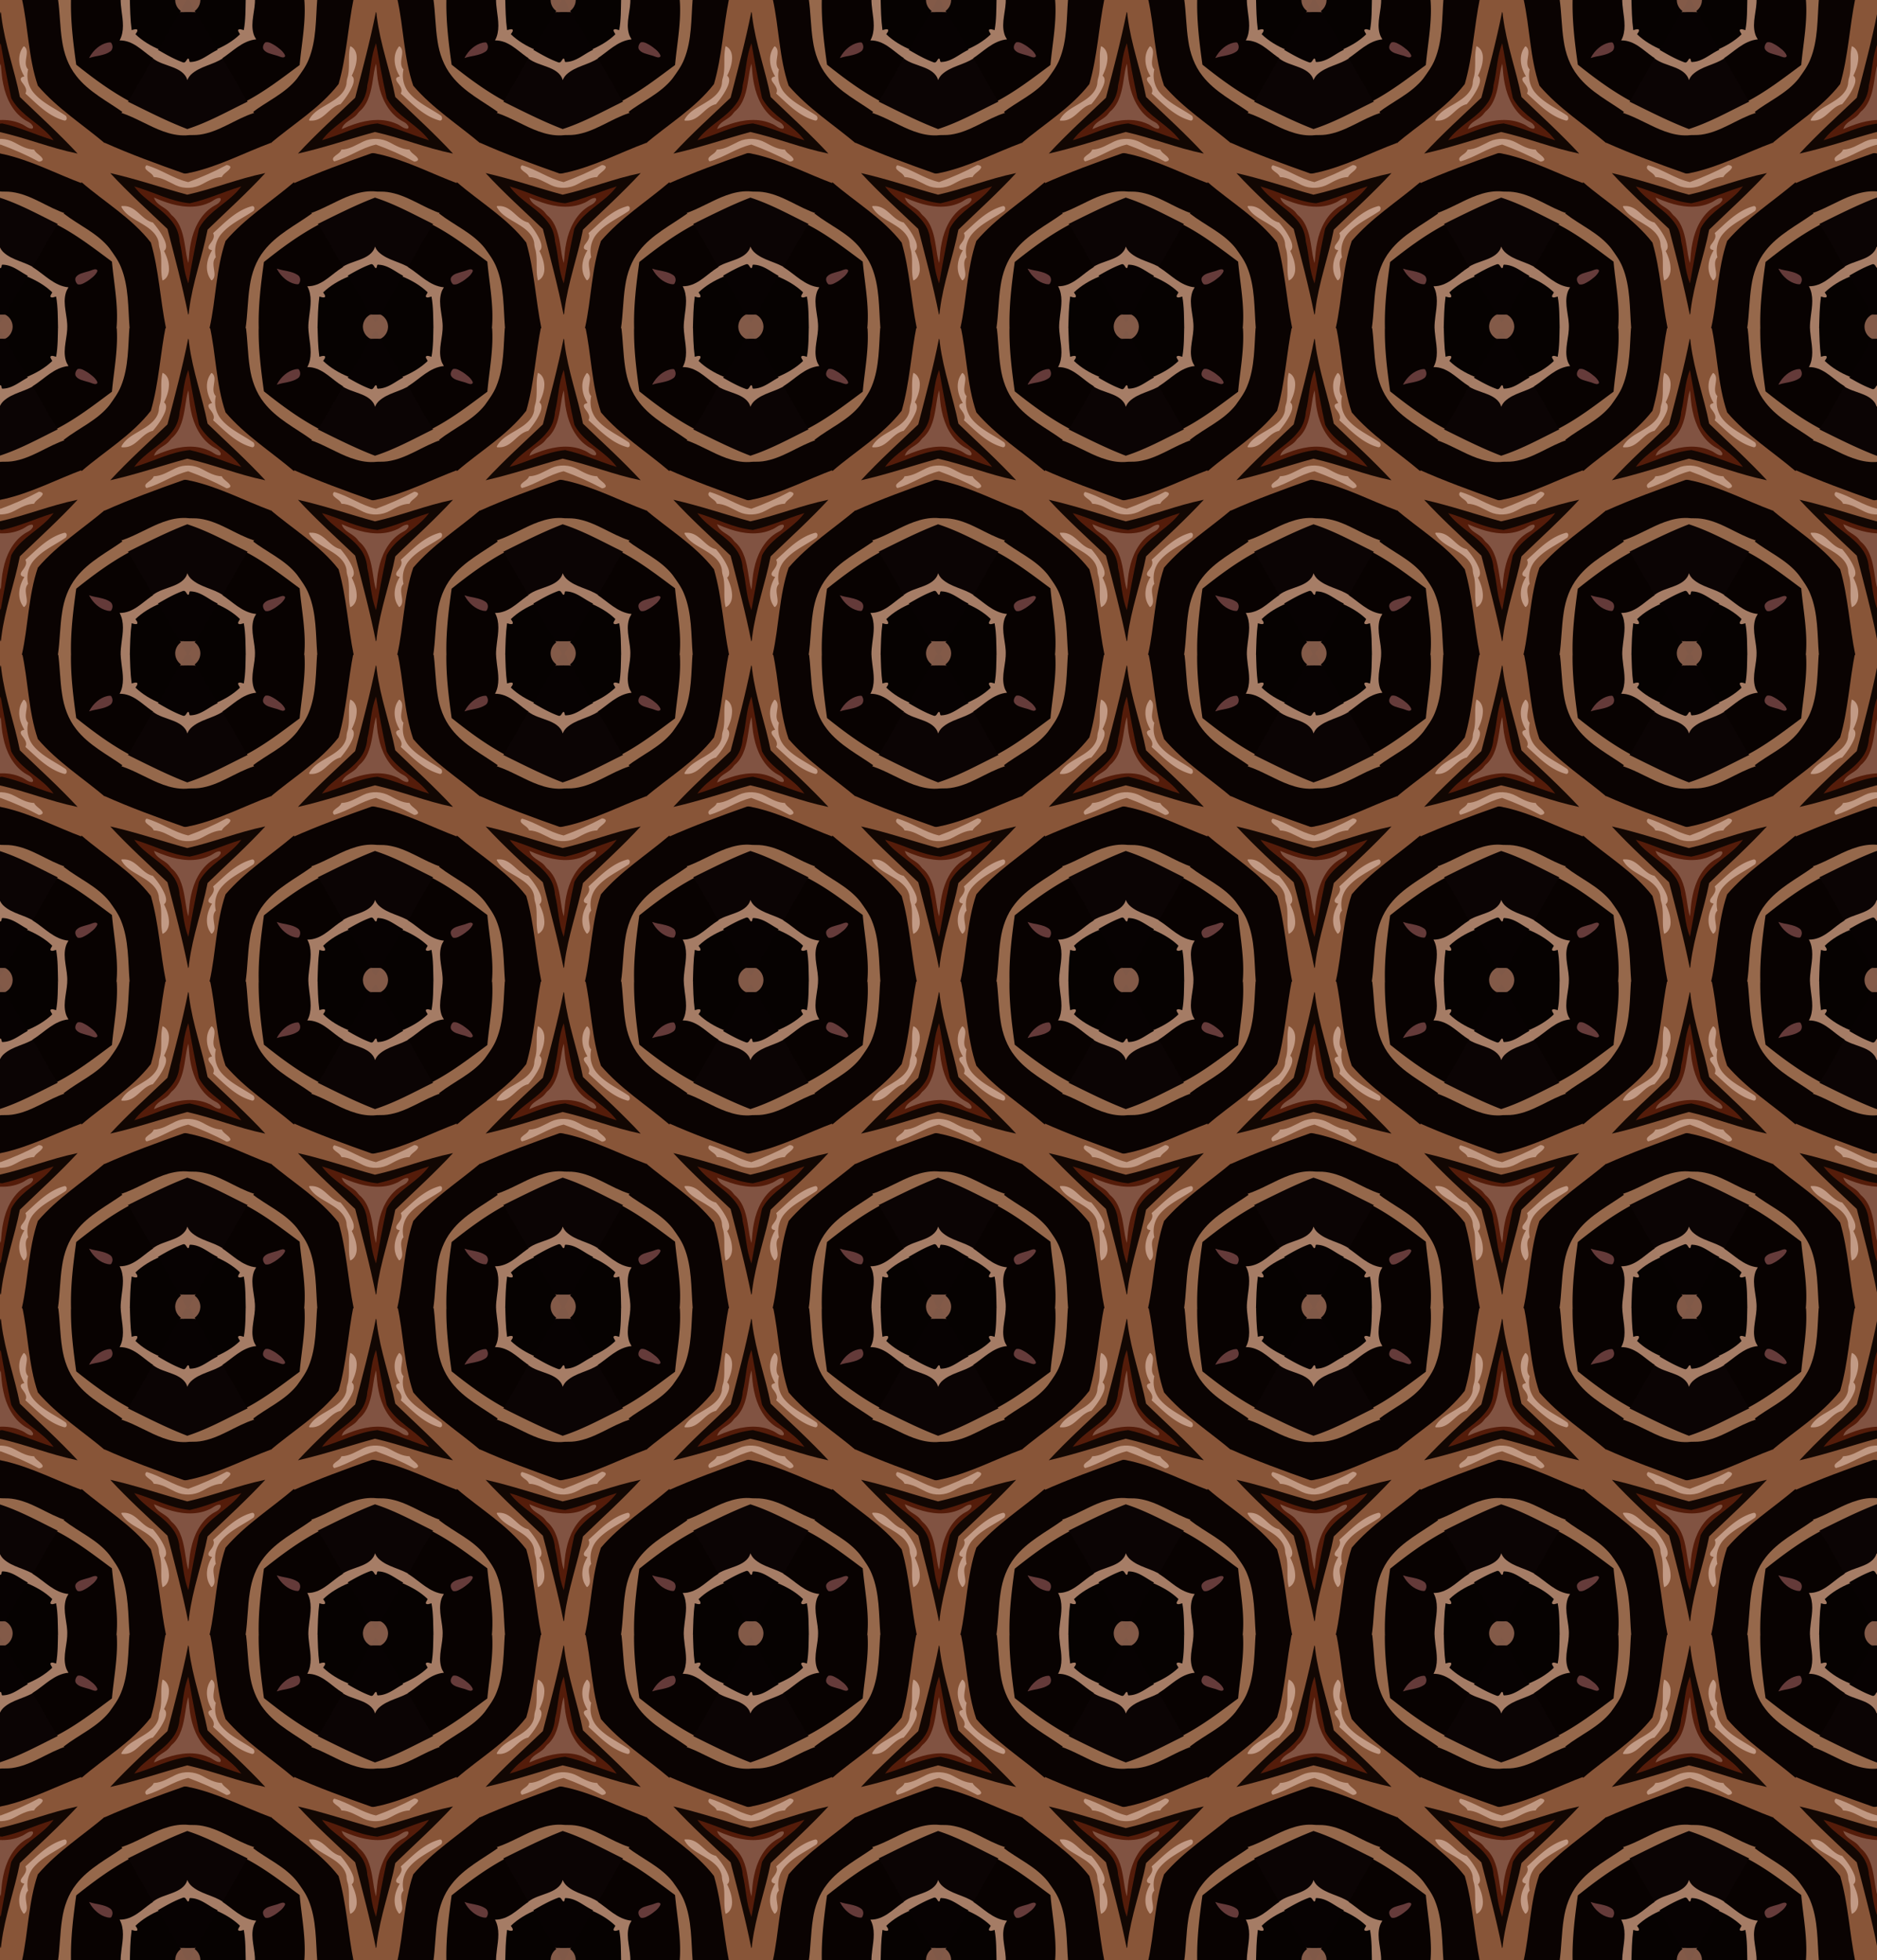
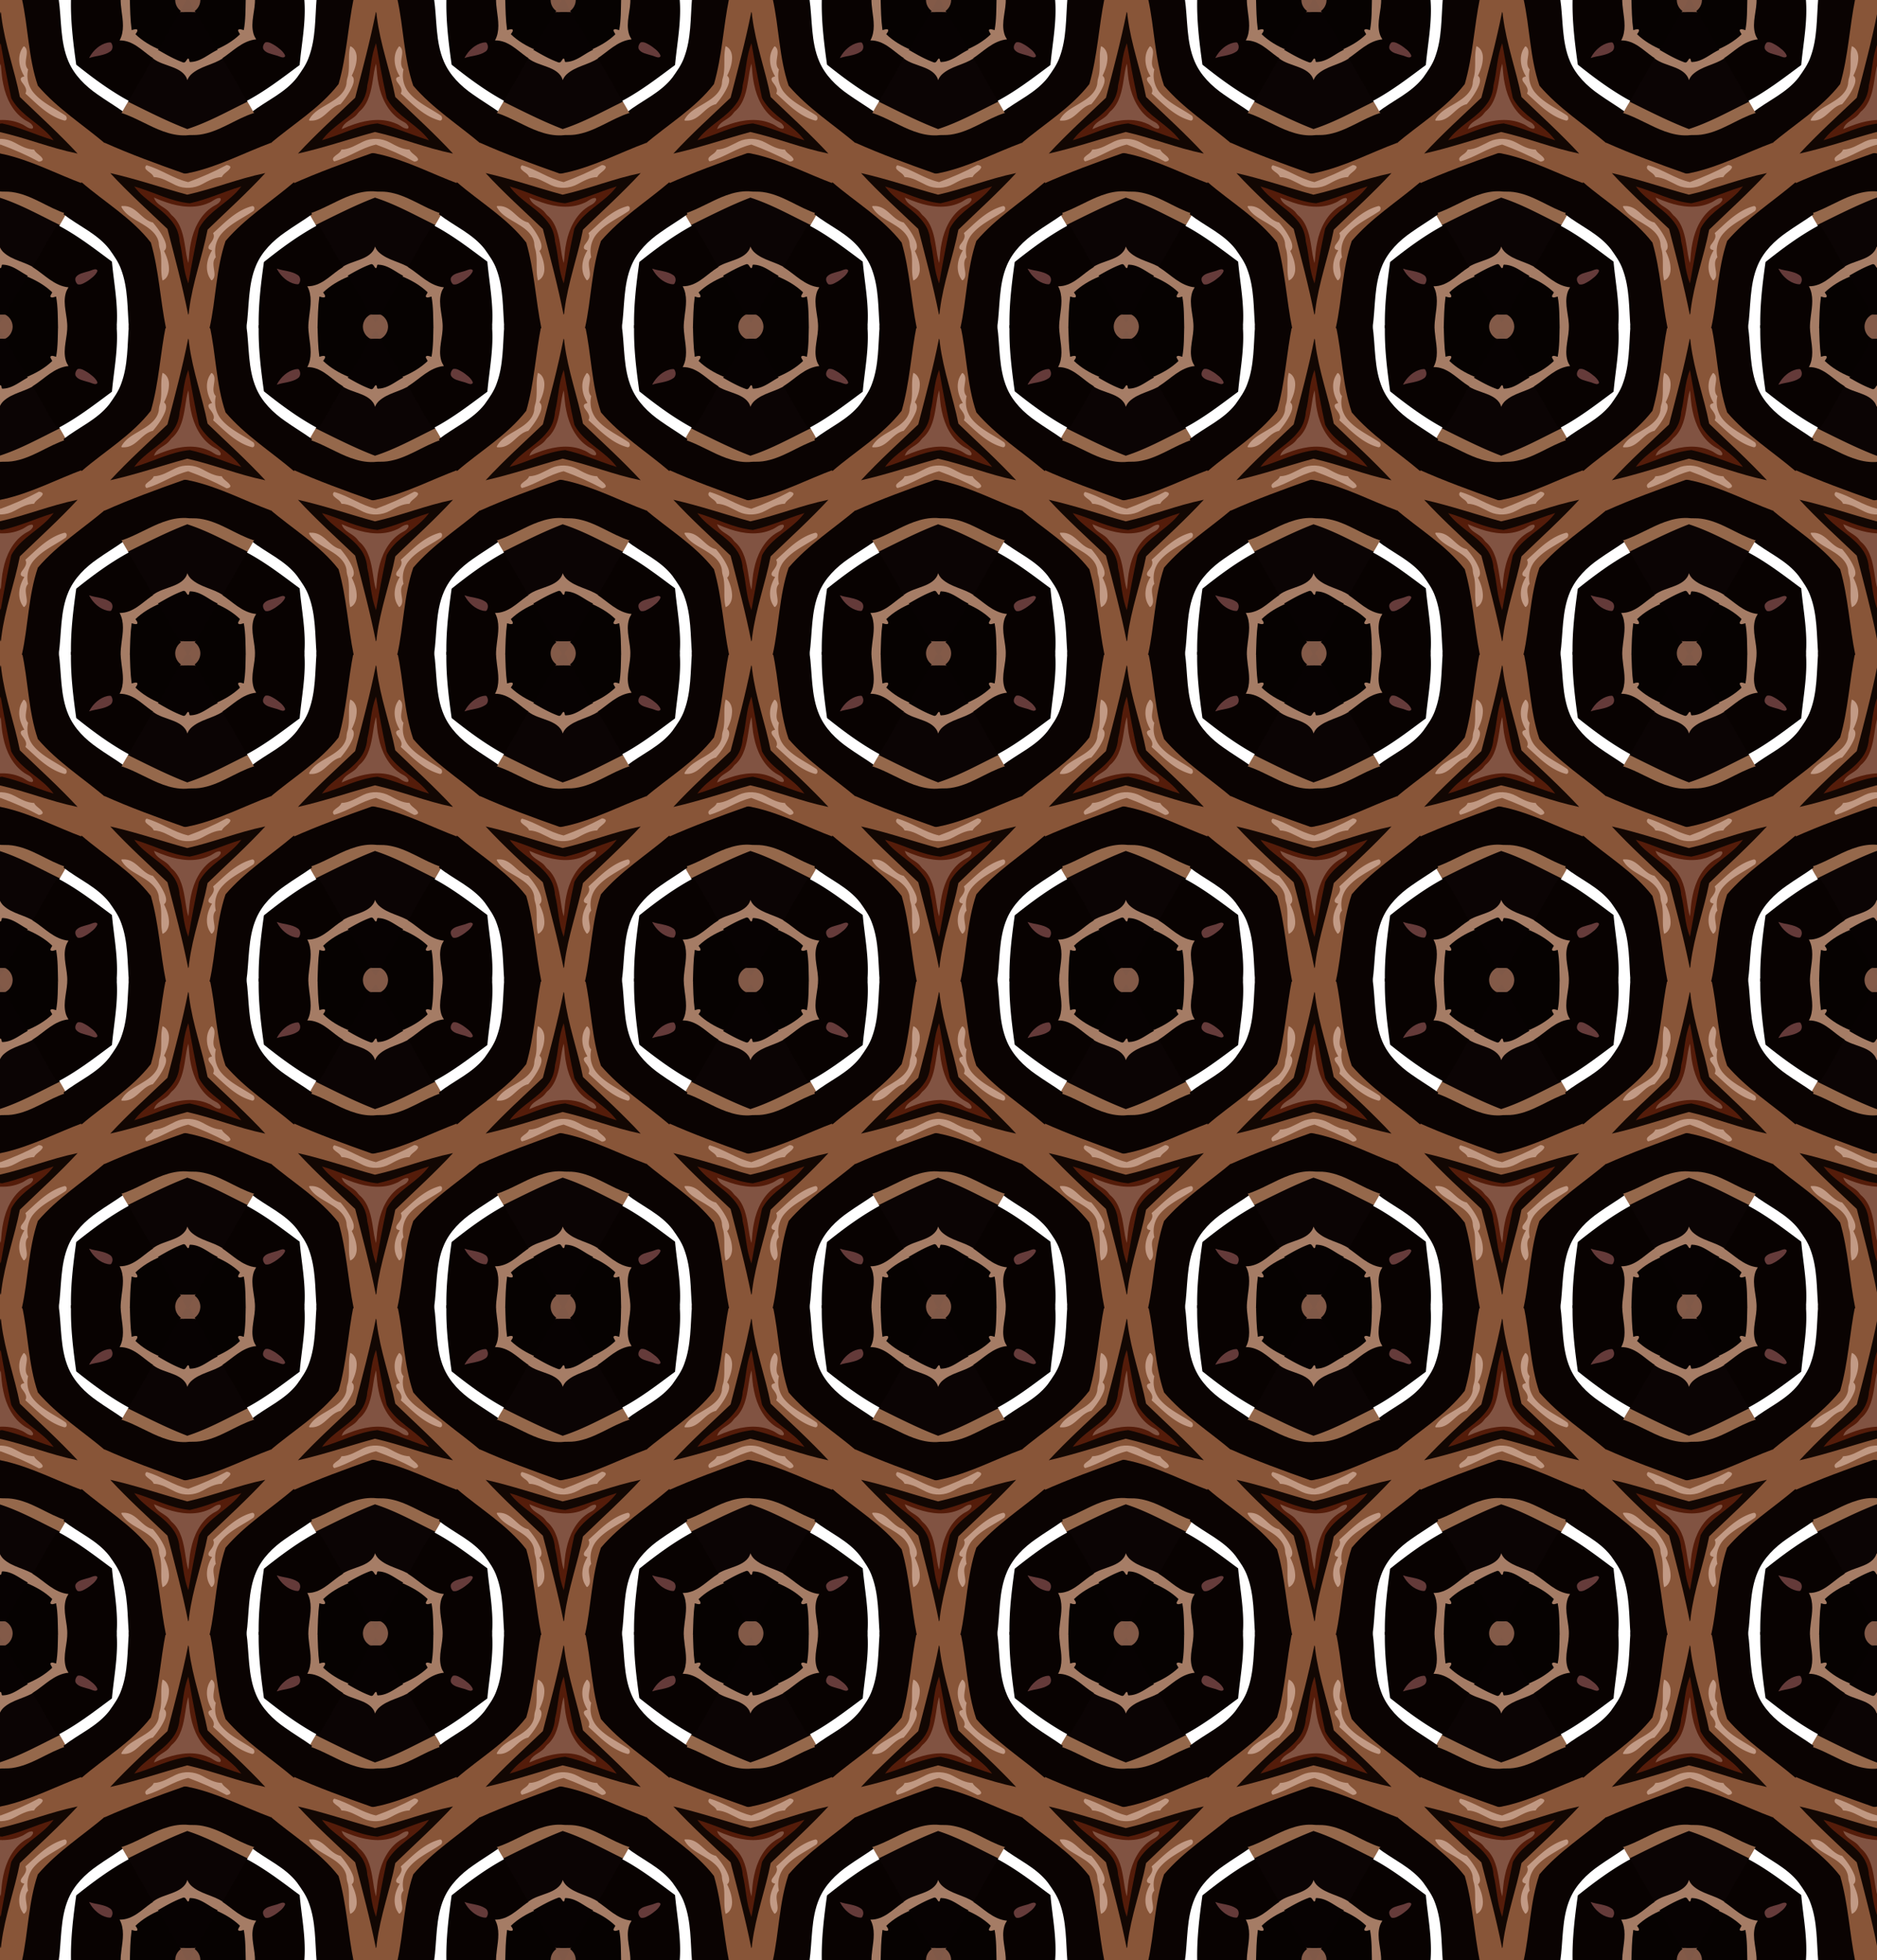
<svg xmlns="http://www.w3.org/2000/svg" xmlns:xlink="http://www.w3.org/1999/xlink" width="800pt" height="1113.632" viewBox="0 0 800 835.224">
  <defs>
    <clipPath id="a" clipPathUnits="userSpaceOnUse">
      <path opacity=".466" fill="#0ff" stroke-width="3.2" d="M80-696.02h800v835.224H80z" />
    </clipPath>
  </defs>
  <g transform="translate(-80 696.02)" clip-path="url(#a)">
    <g id="b">
      <path d="M137.836-.111a1283.937 1283.937 0 00-5.13 10.47c3.858-.107 7.72-.124 11.58-.021a2568.87 2568.87 0 00-5.19-10.588c-.374.093-1.037-.186-1.26.139z" fill="#805948" transform="matrix(.582 0 0 .582 -.576 -.54)" />
      <path d="M135.8 9.791c-1.209.228-2.974-.562-3.457.997-5.862 8.685-10.618 18.043-15.843 27.114 6.073 3.46 12.162 7.115 18.83 9.285 1.777.158 2.536-1.794 3.418-2.917.708.832.03 2.887 1.582 2.53 7.123-.01 12.716-5.075 18.725-8.179 1.644-.377 1.488-1.283.481-2.481-4.961-8.893-9.88-17.822-15.518-26.308a205.919 205.919 0 00-8.217-.041z" fill="#070202" transform="matrix(.582 0 0 .582 -.576 -.54)" />
      <path d="M160.06 37.564c-6.385 2.964-11.96 8.45-19.306 8.732-1.679.46-.68-2.242-2.041-2.546-1.318.73-1.566 3.28-3.547 2.912-6.483-2.303-12.474-5.759-18.412-9.19a568.064 568.064 0 00-4.014 6.655c6.729 5.26 16.26 5.212 22.48 11.227 1.606 1.63 2.507 3.855 2.846 6.123 1.177-5.192 5.987-8.354 10.573-10.32 5.183-2.365 10.814-3.872 15.63-7.014-1.328-2.23-2.661-4.457-4.003-6.678l-.205.1z" fill="#a67d66" transform="matrix(.582 0 0 .582 -.576 -.54)" />
      <path d="M112.854 43.936c-6.12 10.623-12.201 21.267-18.303 31.9 14.374 7.056 28.672 14.484 43.658 20.092 15.479-4.979 29.688-13.027 44.26-20.1-6.193-10.681-12.285-21.42-18.451-32.117-7.221 4.772-16.549 5.707-23.022 11.697-1.223 1.18-2.21 2.613-2.828 4.2-1.306-5.178-6.476-7.904-11.105-9.608-4.766-1.885-9.958-3.089-14.069-6.309l-.125.217-.015.028z" fill="#0b0404" transform="matrix(.582 0 0 .582 -.576 -.54)" />
      <path d="M182.01 75.496c-14.438 7.019-28.542 14.986-43.873 19.928-14.857-5.719-29.062-12.975-43.33-20.02-1.753 2.842-3.455 5.718-4.963 8.698 13.965 4.624 26.19 14.11 41.013 16.14 3.539.579 7.126.205 10.666.058 11.029.4 21.134-4.877 30.704-9.693 4.861-2.431 9.75-4.84 14.943-6.504a156.518 156.518 0 00-4.955-8.709l-.205.102z" fill="#95684b" transform="matrix(.582 0 0 .582 -.576 -.54)" />
      <path d="M89.982 83.838c-4.144 7.384-8.913 14.418-12.673 22.016 19.253 8.583 39.095 15.825 58.972 22.773 18.355-3.072 35.229-11.327 52.32-18.299 3.669-1.52 7.354-3 11.073-4.394-3.997-7.567-8.233-15.005-12.754-22.274-13.616 4.375-25.319 13.882-39.732 15.863-3.327.51-6.722.077-10.045.517-11.465.47-22.02-4.928-32.026-9.856-4.903-2.41-9.838-4.801-15.033-6.528l-.102.182z" fill="#0a0302" transform="matrix(.582 0 0 .582 -.576 -.54)" />
      <path d="M77.434 105.605c-5.553 9.792-11.676 19.262-16.918 29.225 16.467 14.2 35.64 25.524 49.453 42.61 1.872 1.942 1.824 4.856 2.647 7.295 4.485 18.591 5.636 37.778 9.42 56.515h32.915c4.718-21.08 4.674-43.105 11.672-63.684C181 160.86 199.815 149 216.477 134.82c-5.296-9.993-11.357-19.555-17.047-29.328-19.315 7.181-37.778 17.006-57.952 21.633-1.952.24-3.998 1.235-5.92.747-19.551-6.91-39.067-13.996-58.013-22.462l-.111.195zm90.154 16.725c.885.093 2.255.832 1.314 1.836-1.685 2.209-4.494 3.413-5.822 5.926-5.6.2-10.424 3.274-15.274 5.714-6.027 3.026-13.4 2.804-19.32-.377-4.583-2.378-9.26-5.08-14.558-5.331-1.14-2.841-4.722-3.639-6.069-6.295-.215-1.602 1.455-1.228 2.381-.764 9.813 3.262 18.527 9.567 28.715 11.725 9.653-3.539 19.105-7.648 28.154-12.532l.245.05.234.048zm24.424 8.082c-12.638 13.362-26.351 25.697-39.477 38.53-3.991 20.211-11.369 39.717-13.707 60.267-4.06-20.514-9.527-40.75-14.797-60.961-13.75-13.093-27.862-25.837-40.826-39.727 18.559 4.24 36.585 10.518 54.95 15.454 18.828-4.178 36.81-11.515 55.673-15.506l-1.816 1.943zM91.508 152.287c5.439-.176 9.5 3.973 13.229 7.33 2.315 2.063 4.924 3.986 8.003 4.684 3.704 4.676 7.53 9.563 9.164 15.387.466 1.71.302 3.957-1.515 4.804 2.605 4.966 4.617 10.718 3.47 16.367-.448 1.959-1.675 3.783-3.488 4.711-1.746-7.928.437-16.437-2.39-24.232.172-5.569-3.313-10.507-7.7-13.62-5.908-4.584-13.432-7.153-18.306-12.968-.502-.71-1.387-1.748-1.395-2.418.309-.025.618-.04.928-.045zm94.289.045c1.728.228.917 2.927-.409 3.251-8.094 5.375-17.53 9.443-23.52 17.41-3.456 4.54-4.578 10.583-3.366 16.12-2.74 3.02-1.43 7.406-1.043 10.993.24 1.902.249 4.253-1.45 5.52-4.069-5.091-3.53-12.302-.982-17.928.586-1.354 1.307-2.645 2.094-3.891-1.1-.238-3.328-.449-2.947-2.08 1.22-2.892 4.42-5.274 3.865-8.74-.158-.769-.746-1.475.332-1.888 8.202-7.419 16.345-15.953 27.426-18.767z" fill="#885538" transform="matrix(.582 0 0 .582 -.576 -.54)" />
      <path d="M166.953 121.75c-9.032 4.877-18.464 8.986-28.098 12.518-10.774-2.44-19.875-9.323-30.47-12.313-1.345.655-1.292 2.444-.174 3.281 1.705 1.83 4.476 2.829 5.344 5.328 5.929.174 10.927 3.533 16.12 5.965 6.146 2.898 13.542 2.44 19.458-.81 4.46-2.408 9.082-5.005 14.287-5.153 1.281-2.871 4.735-3.942 6.201-6.689.57-1.546-1.625-2.067-2.668-2.127z" fill="#c09882" transform="matrix(.582 0 0 .582 -.576 -.54)" />
      <path d="M194.5 127.816c-19.141 3.954-37.338 11.422-56.396 15.657-18.83-5.153-37.324-11.536-56.387-15.813 13.264 14.343 27.78 27.442 41.918 40.903 5.364 20.783 10.948 41.538 15.115 62.586.64.591.498-2.51.766-3.464 2.52-19.927 9.608-38.904 13.492-58.568 14.19-13.715 28.86-26.962 42.265-41.465l-.773.164zm-93.371 10.672c12.943 3.928 25.237 10.51 38.873 11.776 12.516-2.645 24.168-8.114 36.34-11.903-8.484 10.653-22.056 16.256-29.219 28.108-1.738 2.556-1.619 5.813-2.428 8.714-2.124 10.437-4.136 20.904-5.947 31.403-3.291-9.532-3.42-19.823-5.857-29.59-.314-7.59-4.704-14.338-10.216-19.294-7.142-6.706-15.907-11.624-22.06-19.364l.514.15z" fill="#120703" transform="matrix(.582 0 0 .582 -.576 -.54)" />
      <path d="M60.613 134.645c-4.422 7.683-9.557 14.99-13.092 23.154 11.048 8.605 24.665 14.201 33.452 25.46 3.347 4.725 6.815 9.46 8.736 14.978 5.145 13.74 4.515 28.616 5.69 43.013h27.146c-4.22-20.796-5.146-42.246-11.059-62.693-13.875-17.913-33.735-29.522-50.685-44.14-.098-.13-.125.152-.188.228zM216 134.568c-16.667 14.174-35.519 26.038-49.838 42.793-7.03 20.638-6.985 42.761-11.723 63.889h26.92c2.268-15.38.981-31.55 7.208-46.118 4.281-10.042 12.328-17.958 21.196-24.1 6.464-4.59 13.298-8.634 19.749-13.243-4.08-7.997-8.645-15.728-13.29-23.408l-.19.16-.032.027z" fill="#0a0302" transform="matrix(.582 0 0 .582 -.576 -.54)" />
      <path d="M176.965 137.643c-12.427 3.794-24.29 9.42-37.03 12.125-14.254-1.399-27.005-8.512-40.65-12.344 7.994 11.036 21.644 16.408 29.197 27.797 2.516 3.726 3.71 8.195 4.056 12.604 2.533 10.097 2.45 20.865 6.394 30.624 2.344-13.437 4.837-26.878 7.761-40.184 5.246-9.974 15.342-15.718 23.55-22.926 2.758-2.382 5.308-5.016 7.491-7.939l-.77.243zm-15.192 8.761c1.03.568-.297 1.922-.775 2.504-1.635 1.771-4.119 2.255-5.894 3.866-8.833 6.411-13.362 17.088-15.152 27.563-.637 3.546-1.008 7.137-1.21 10.733-2.177-9.635-2.115-20.231-7.837-28.698-1.252-2.028-3.14-3.557-4.706-5.278-2.884-4.567-9.209-5.643-11.57-10.615 10.439 4.524 22.14 7.987 33.545 5.44 4.152-.86 7.945-2.855 11.506-5.07.668-.242 1.37-.516 2.093-.445z" fill="#541c0a" transform="matrix(.582 0 0 .582 -.576 -.54)" />
      <path d="M113.963 146.102c1.593 4.643 6.865 6.14 10.115 9.27 1.336 1.237 2.133 2.907 3.635 3.952 5.924 5.791 7.64 14.345 8.851 22.23.728 3.985 1.008 8.13 2.42 11.94.516-5.01.716-10.084 1.838-15.03 1.989-10.053 6.848-20.208 15.61-26.017 1.96-1.336 4.484-2.039 5.747-4.232.697-.746.755-2.454-.632-2.328-2.959.225-5.026 2.715-7.757 3.634-9.692 4.379-20.876 2.992-30.656-.3-3.192-1.047-6.287-2.302-9.359-3.659l.188.54z" fill="#815342" transform="matrix(.582 0 0 .582 -.576 -.54)" />
-       <path d="M91.03 151.8c-1.33-.183-1.416.45-.685 1.416 3.416 5.78 9.922 8.525 15.346 12.007 5.127 3.094 10.623 7.27 11.585 13.6.09 1.773.394 3.457.954 5.143 1.736 7.332-.04 15.019 1.797 22.343 3.707-1.513 5.014-5.89 4.658-9.582-.236-4.232-1.777-8.399-3.581-12.092 2.33-1.651 1.497-4.972.623-7.198-2.074-5.007-5.306-9.508-8.784-13.6-7.681-1.746-11.36-10.51-19.214-11.876a12.486 12.486 0 00-2.7-.16zM185.639 151.836c-8.977 2.325-16.3 8.453-22.959 14.638-1.885 1.735-3.765 3.468-5.668 5.178 1.658 2.788-.573 5.67-2.18 7.878-.848 1.041-2.004 3.049-.389 3.972.457.473 1.818.376 1.748.865-3.548 5.859-5.26 13.705-1.685 19.95.569.653 1.14 2.589 2.04 1.515 2.462-2.313 1.29-6.034.981-8.932-.379-2.578-.508-5.657 1.51-7.634-1.463-6.224.229-12.945 4.565-17.654 6.327-7.13 15.293-10.955 23.007-16.264.995-1.117 1.019-3.636-.97-3.512z" fill="#c29a85" transform="matrix(.582 0 0 .582 -.576 -.54)" />
-       <path d="M47.615 157.592c-1.666 2.789-3.339 5.574-5.017 8.355 14.279 7.393 27.032 17.267 39.896 26.819 1.465 16.128 4.835 32.23 3.315 48.484h10.09c-1.212-14.97-.512-30.56-6.32-44.715-2.033-5.113-5.348-9.544-8.528-13.978-8.845-11.081-22.324-16.654-33.291-25.203l-.13.213-.015.025zM229.045 157.506c-11.893 8.516-25.546 15.221-34.71 26.986-5.862 7.36-9.081 16.462-10.413 25.701-1.607 10.294-1.565 20.759-3.068 31.057h10.1c-.418-16.162 1.548-32.243 3.78-48.217 12.5-10.007 25.474-19.557 39.643-27.097-1.708-2.86-3.411-5.72-5.111-8.584l-.205.143-.016.01z" fill="#96684b" transform="matrix(.582 0 0 .582 -.576 -.54)" />
+       <path d="M91.03 151.8c-1.33-.183-1.416.45-.685 1.416 3.416 5.78 9.922 8.525 15.346 12.007 5.127 3.094 10.623 7.27 11.585 13.6.09 1.773.394 3.457.954 5.143 1.736 7.332-.04 15.019 1.797 22.343 3.707-1.513 5.014-5.89 4.658-9.582-.236-4.232-1.777-8.399-3.581-12.092 2.33-1.651 1.497-4.972.623-7.198-2.074-5.007-5.306-9.508-8.784-13.6-7.681-1.746-11.36-10.51-19.214-11.876a12.486 12.486 0 00-2.7-.16zM185.639 151.836c-8.977 2.325-16.3 8.453-22.959 14.638-1.885 1.735-3.765 3.468-5.668 5.178 1.658 2.788-.573 5.67-2.18 7.878-.848 1.041-2.004 3.049-.389 3.972.457.473 1.818.376 1.748.865-3.548 5.859-5.26 13.705-1.685 19.95.569.653 1.14 2.589 2.04 1.515 2.462-2.313 1.29-6.034.981-8.932-.379-2.578-.508-5.657 1.51-7.634-1.463-6.224.229-12.945 4.565-17.654 6.327-7.13 15.293-10.955 23.007-16.264.995-1.117 1.019-3.636-.97-3.512" fill="#c29a85" transform="matrix(.582 0 0 .582 -.576 -.54)" />
      <path d="M42.736 165.719c-6.321 10.239-11.998 20.856-18.154 31.193 7.933 4.89 14.566 12.48 24.008 14.492.465.316 2.267-.104 1.412.795-3.554 6.35-1.85 13.873-.883 20.655.409 2.79.725 5.573.606 8.396H86.31c1.523-16.338-1.88-32.544-3.342-48.754-12.936-9.604-25.759-19.542-40.11-26.976l-.123.199zm27.9 32.86c1.161-.258 1.46 1 .743 1.713-2.614 3.597-6.426 6.296-10.484 8.046-1.195.483-3.119.903-3.606-.734-1.14-1.61-.751-4.022 1.127-4.905 3.565-2.06 7.834-2.458 11.586-4.076.21-.027.422-.042.635-.045zM233.91 165.621c-14.167 7.563-27.138 17.127-39.644 27.147-2.243 16.059-4.234 32.234-3.813 48.482h36.836c-.208-9.136 3.427-18.427.661-27.463a17.62 17.62 0 00-1.124-2.785c7.585-.083 13.69-5.242 19.348-9.674 2.014-1.563 4.056-3.098 6.242-4.414-6.077-10.483-11.668-21.258-18.303-31.404l-.203.111zm-28.707 32.986c4.605 1.288 9.752 1.397 13.756 4.276 1.823 1.279 1.673 3.974.445 5.66-5.634.01-10.364-3.982-13.58-8.285-.179-.402-1.777-2.222-.62-1.65z" fill="#080201" transform="matrix(.582 0 0 .582 -.576 -.54)" />
      <path d="M24.705 196.703c-1.416 2.346-2.698 4.766-3.994 7.178 6.53 2.756 12.836 6.316 17.982 11.234-.64 1.02-2.005 2.723-.804 3.815 1.186.617 2.59.072 3.793-.227 1.284 7.439 1.107 15.02 1.314 22.547h7.229c.42-8.682-3.541-17.381-1.023-25.932.437-1.43 1.116-2.779 1.939-4.025-10.45-.997-17.642-9.405-26.086-14.674-.199-.25-.265-.139-.35.084zM251.947 196.617c-7.474 4.485-13.465 11.915-22.33 13.61-1.18.23-2.384.28-3.584.293 3.714 6.73 2.363 14.658 1.404 21.89-.381 2.931-.7 5.88-.648 8.84h7.225c.212-7.525.29-15.082 1.277-22.545 1.285.285 3.26 1.131 4.209-.209.392-1.243-.592-2.403-1.209-3.389 5.202-4.893 11.453-8.528 18.033-11.214-1.37-2.481-2.712-4.975-4.158-7.41l-.213.13-.006.005z" fill="#a57c65" transform="matrix(.582 0 0 .582 -.576 -.54)" />
      <path d="M70.309 198.09c-1.834.347-3.53 1.342-5.399 1.69-2.928.964-6.594 1.417-8.431 4.19-.877 1.73.053 3.918 1.353 5.116 2.587.69 5.056-1.13 7.197-2.347 2.722-1.934 5.769-3.964 7.198-7.093.413-1.268-.908-1.7-1.918-1.556z" fill="#653b3a" transform="matrix(.582 0 0 .582 -.576 -.54)" />
      <path d="M203.957 198.145c2.754 5.064 7.456 9.453 13.193 10.732 1.08.082 2.73.7 3.053-.758 1.154-1.912.747-4.591-1.185-5.83-4.551-3.05-10.309-2.908-15.344-4.69l.283.546z" fill="#643a39" transform="matrix(.582 0 0 .582 -.576 -.54)" />
      <path d="M20.848 203.629c-5.703 9.192-10.986 18.635-16.223 28.1 3.42 1.703 5.564 5.675 5.074 9.521h33.797c-.207-7.739-.03-15.541-1.414-23.19-1.259.23-3.146 1.309-4.148.135-.264-1.258 1.256-2.348 1.255-3.297-5.209-5.027-11.598-8.65-18.228-11.455l-.113.186zM255.873 203.54c-6.675 2.744-13.004 6.494-18.242 11.495.55.99 1.977 2.314 1.215 3.48-1.289.526-2.71-.145-3.977-.458-1.056 7.683-1.141 15.452-1.355 23.193h33.8c-.505-3.85 1.618-7.77 5.055-9.541-5.066-9.625-10.84-18.85-16.293-28.256l-.203.086z" fill="#060201" transform="matrix(.582 0 0 .582 -.576 -.54)" />
      <path d="M4.746 231.514c-1.503 2.642-3.328 5.119-4.996 7.627-.575 2.111.677 2.396 2.5 2.109h7.951c.48-4.019-1.717-8.123-5.326-9.953l-.128.215v.002zM271.908 231.406c-3.484 1.878-5.583 5.912-5.095 9.844h10.437c.237-1.5-.098-2.814-1.208-3.882-1.39-1.976-2.713-4.001-3.917-6.097l-.212.132-.004.003z" fill="#835a48" transform="matrix(.582 0 0 .582 -.576 -.54)" />
    </g>
    <use x="0" y="0" xlink:href="#b" id="c" transform="translate(160)" width="100%" height="100%" />
    <use x="0" y="0" xlink:href="#b" id="d" transform="translate(320)" width="100%" height="100%" />
    <use x="0" y="0" xlink:href="#c" id="e" transform="translate(320)" width="100%" height="100%" />
    <use x="0" y="0" xlink:href="#b" id="f" transform="translate(640)" width="100%" height="100%" />
    <use x="0" y="0" xlink:href="#c" id="g" transform="translate(640)" width="100%" height="100%" />
    <use x="0" y="0" xlink:href="#b" id="h" transform="matrix(1 0 0 -1 80 139.204)" width="100%" height="100%" />
    <use x="0" y="0" xlink:href="#c" id="i" transform="matrix(1 0 0 -1 80 139.204)" width="100%" height="100%" />
    <use x="0" y="0" xlink:href="#d" id="j" transform="matrix(1 0 0 -1 80 139.204)" width="100%" height="100%" />
    <use x="0" y="0" xlink:href="#e" id="k" transform="matrix(1 0 0 -1 80 139.204)" width="100%" height="100%" />
    <use x="0" y="0" xlink:href="#f" id="l" transform="matrix(1 0 0 -1 80 139.204)" width="100%" height="100%" />
    <use x="0" y="0" xlink:href="#b" id="m" transform="matrix(1 0 0 -1 0 0)" width="100%" height="100%" />
    <use x="0" y="0" xlink:href="#c" id="n" transform="matrix(1 0 0 -1 0 0)" width="100%" height="100%" />
    <use x="0" y="0" xlink:href="#d" id="o" transform="matrix(1 0 0 -1 0 0)" width="100%" height="100%" />
    <use x="0" y="0" xlink:href="#e" id="p" transform="matrix(1 0 0 -1 0 0)" width="100%" height="100%" />
    <use x="0" y="0" xlink:href="#f" id="q" transform="matrix(1 0 0 -1 0 0)" width="100%" height="100%" />
    <use x="0" y="0" xlink:href="#g" id="r" transform="matrix(1 0 0 -1 0 0)" width="100%" height="100%" />
    <use x="0" y="0" xlink:href="#h" id="s" transform="matrix(1 0 0 -1 0 0)" width="100%" height="100%" />
    <use x="0" y="0" xlink:href="#i" id="t" transform="matrix(1 0 0 -1 0 0)" width="100%" height="100%" />
    <use x="0" y="0" xlink:href="#j" id="u" transform="matrix(1 0 0 -1 0 0)" width="100%" height="100%" />
    <use x="0" y="0" xlink:href="#k" id="v" transform="matrix(1 0 0 -1 0 0)" width="100%" height="100%" />
    <use x="0" y="0" xlink:href="#l" id="w" transform="matrix(1 0 0 -1 0 0)" width="100%" height="100%" />
    <use xlink:href="#b" transform="translate(0 -278.408)" width="100%" height="100%" />
    <use xlink:href="#c" transform="translate(0 -278.408)" width="100%" height="100%" />
    <use xlink:href="#d" transform="translate(0 -278.408)" width="100%" height="100%" />
    <use xlink:href="#e" transform="translate(0 -278.408)" width="100%" height="100%" />
    <use xlink:href="#f" transform="translate(0 -278.408)" width="100%" height="100%" />
    <use xlink:href="#g" transform="translate(0 -278.408)" width="100%" height="100%" />
    <use xlink:href="#h" transform="translate(0 -278.408)" width="100%" height="100%" />
    <use xlink:href="#i" transform="translate(0 -278.408)" width="100%" height="100%" />
    <use xlink:href="#j" transform="translate(0 -278.408)" width="100%" height="100%" />
    <use xlink:href="#k" transform="translate(0 -278.408)" width="100%" height="100%" />
    <use xlink:href="#l" transform="translate(0 -278.408)" width="100%" height="100%" />
    <use xlink:href="#m" transform="translate(0 -278.408)" width="100%" height="100%" />
    <use xlink:href="#n" transform="translate(0 -278.408)" width="100%" height="100%" />
    <use xlink:href="#o" transform="translate(0 -278.408)" width="100%" height="100%" />
    <use xlink:href="#p" transform="translate(0 -278.408)" width="100%" height="100%" />
    <use xlink:href="#q" transform="translate(0 -278.408)" width="100%" height="100%" />
    <use xlink:href="#r" transform="translate(0 -278.408)" width="100%" height="100%" />
    <use xlink:href="#s" transform="translate(0 -278.408)" width="100%" height="100%" />
    <use xlink:href="#t" transform="translate(0 -278.408)" width="100%" height="100%" />
    <use xlink:href="#u" transform="translate(0 -278.408)" width="100%" height="100%" />
    <use xlink:href="#v" transform="translate(0 -278.408)" width="100%" height="100%" />
    <use xlink:href="#w" transform="translate(0 -278.408)" width="100%" height="100%" />
    <use xlink:href="#b" transform="translate(0 -556.816)" width="100%" height="100%" />
    <use xlink:href="#c" transform="translate(0 -556.816)" width="100%" height="100%" />
    <use xlink:href="#d" transform="translate(0 -556.816)" width="100%" height="100%" />
    <use xlink:href="#e" transform="translate(0 -556.816)" width="100%" height="100%" />
    <use xlink:href="#f" transform="translate(0 -556.816)" width="100%" height="100%" />
    <use xlink:href="#g" transform="translate(0 -556.816)" width="100%" height="100%" />
    <use xlink:href="#h" transform="translate(0 -556.816)" width="100%" height="100%" />
    <use xlink:href="#i" transform="translate(0 -556.816)" width="100%" height="100%" />
    <use xlink:href="#j" transform="translate(0 -556.816)" width="100%" height="100%" />
    <use xlink:href="#k" transform="translate(0 -556.816)" width="100%" height="100%" />
    <use xlink:href="#l" transform="translate(0 -556.816)" width="100%" height="100%" />
    <use xlink:href="#m" transform="translate(0 -556.816)" width="100%" height="100%" />
    <use xlink:href="#n" transform="translate(0 -556.816)" width="100%" height="100%" />
    <use xlink:href="#o" transform="translate(0 -556.816)" width="100%" height="100%" />
    <use xlink:href="#p" transform="translate(0 -556.816)" width="100%" height="100%" />
    <use xlink:href="#q" transform="translate(0 -556.816)" width="100%" height="100%" />
    <use xlink:href="#r" transform="translate(0 -556.816)" width="100%" height="100%" />
    <use xlink:href="#s" transform="translate(0 -556.816)" width="100%" height="100%" />
    <use xlink:href="#t" transform="translate(0 -556.816)" width="100%" height="100%" />
    <use xlink:href="#u" transform="translate(0 -556.816)" width="100%" height="100%" />
    <use xlink:href="#v" transform="translate(0 -556.816)" width="100%" height="100%" />
    <use xlink:href="#w" transform="translate(0 -556.816)" width="100%" height="100%" />
  </g>
</svg>